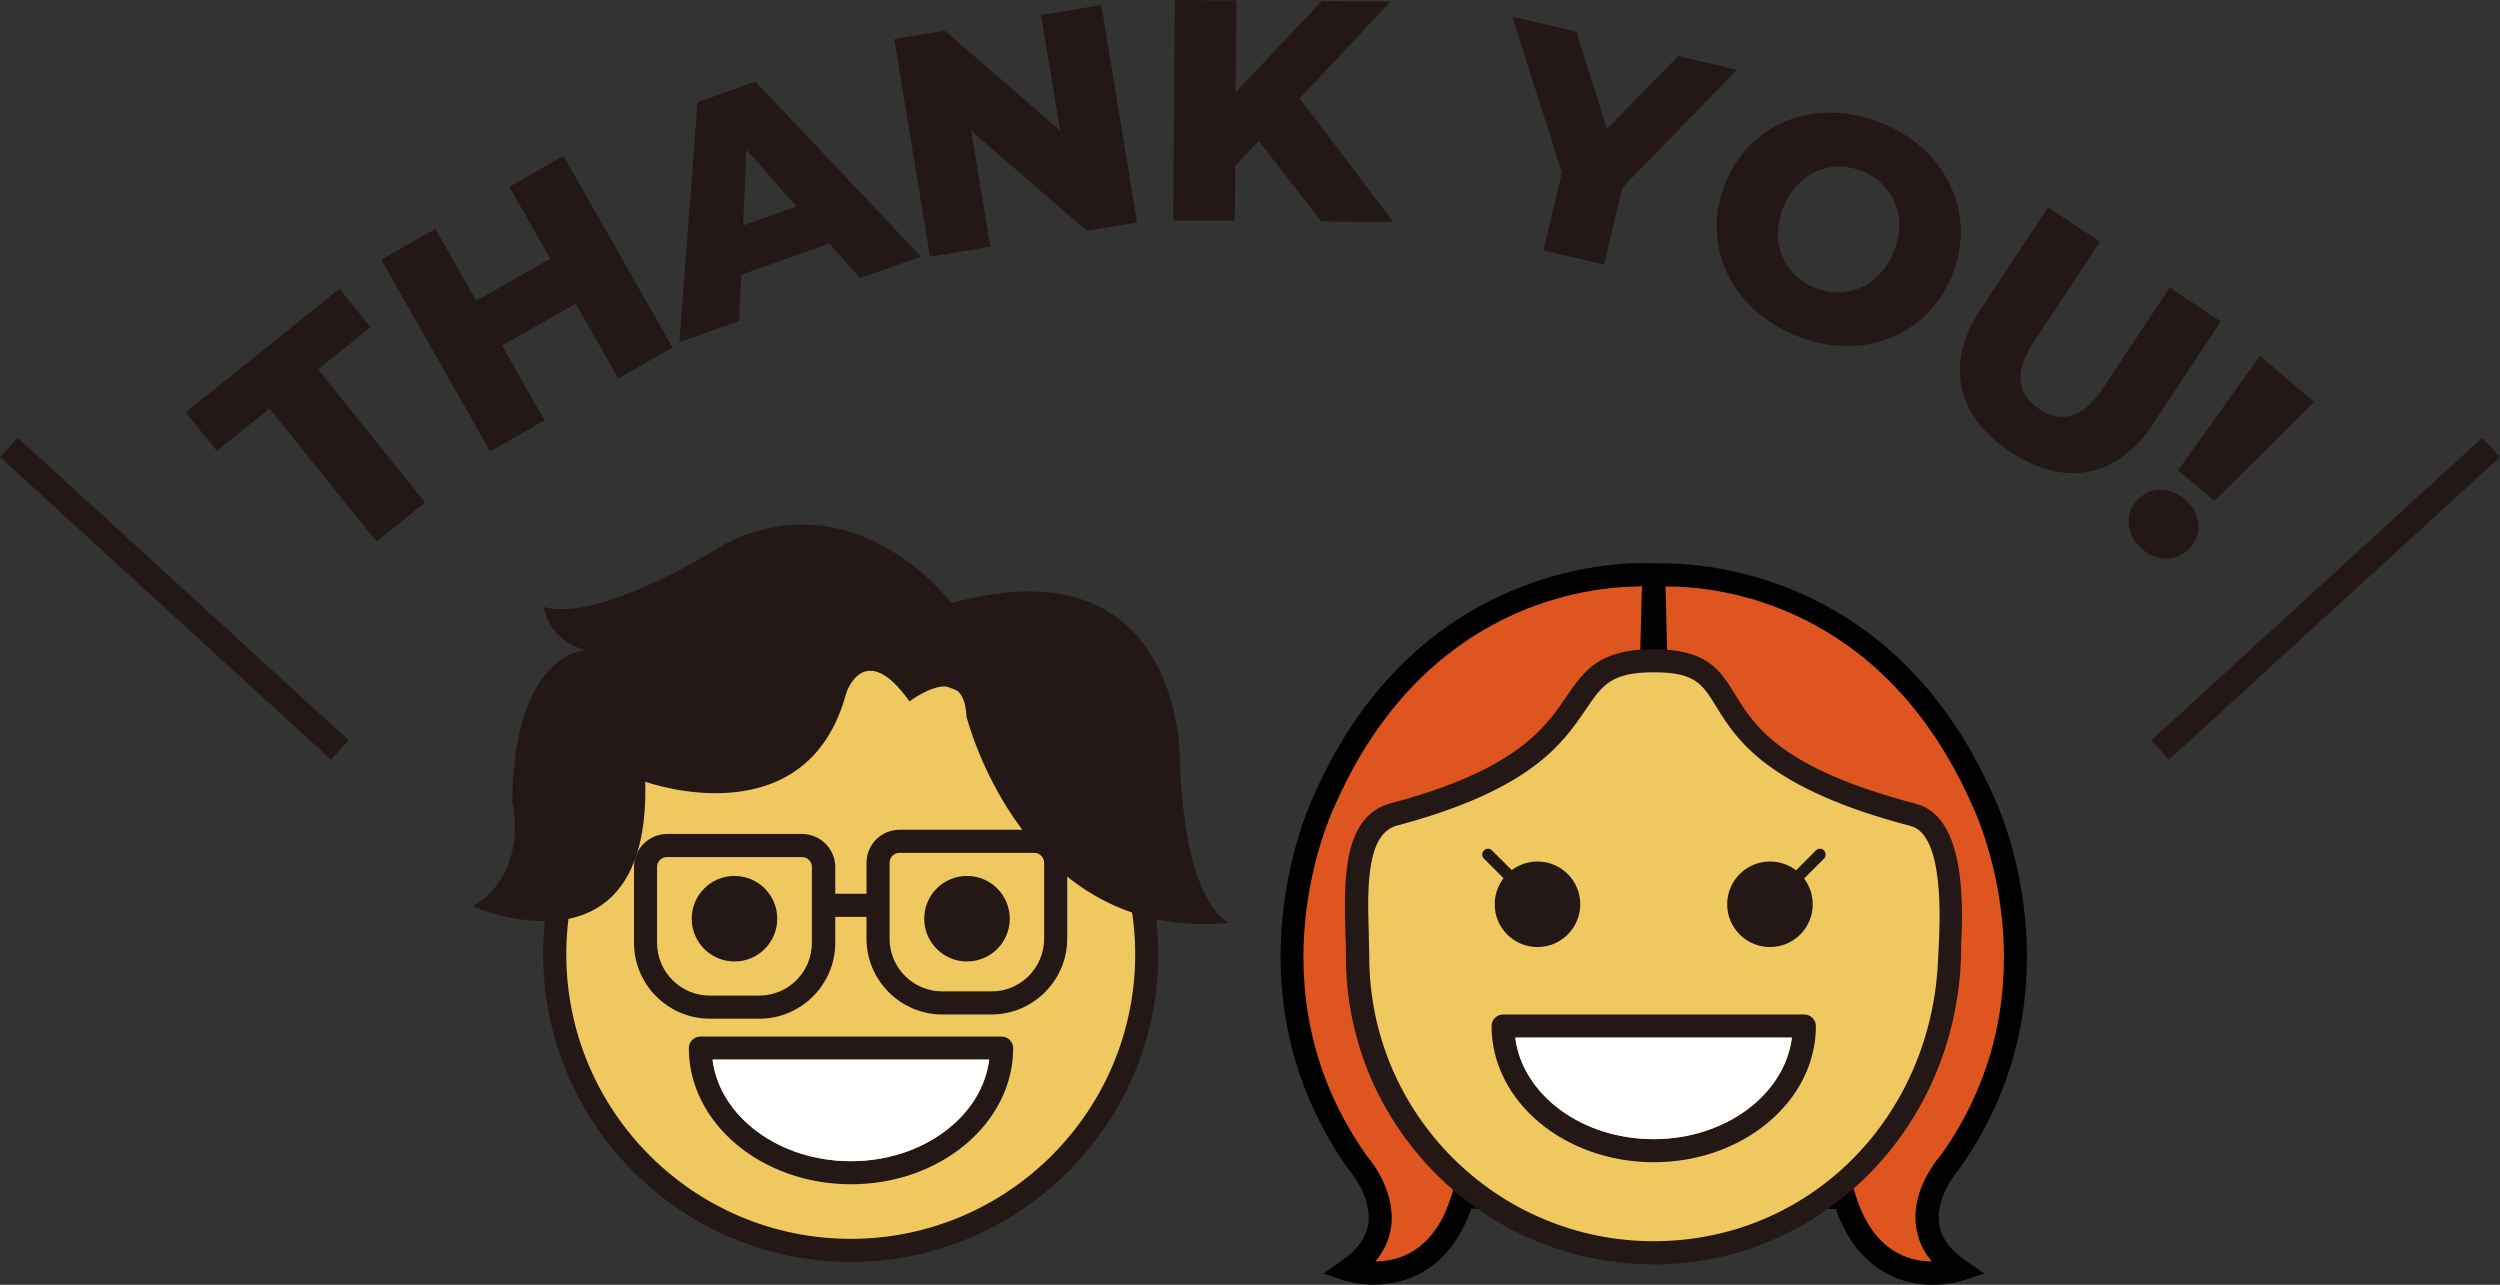
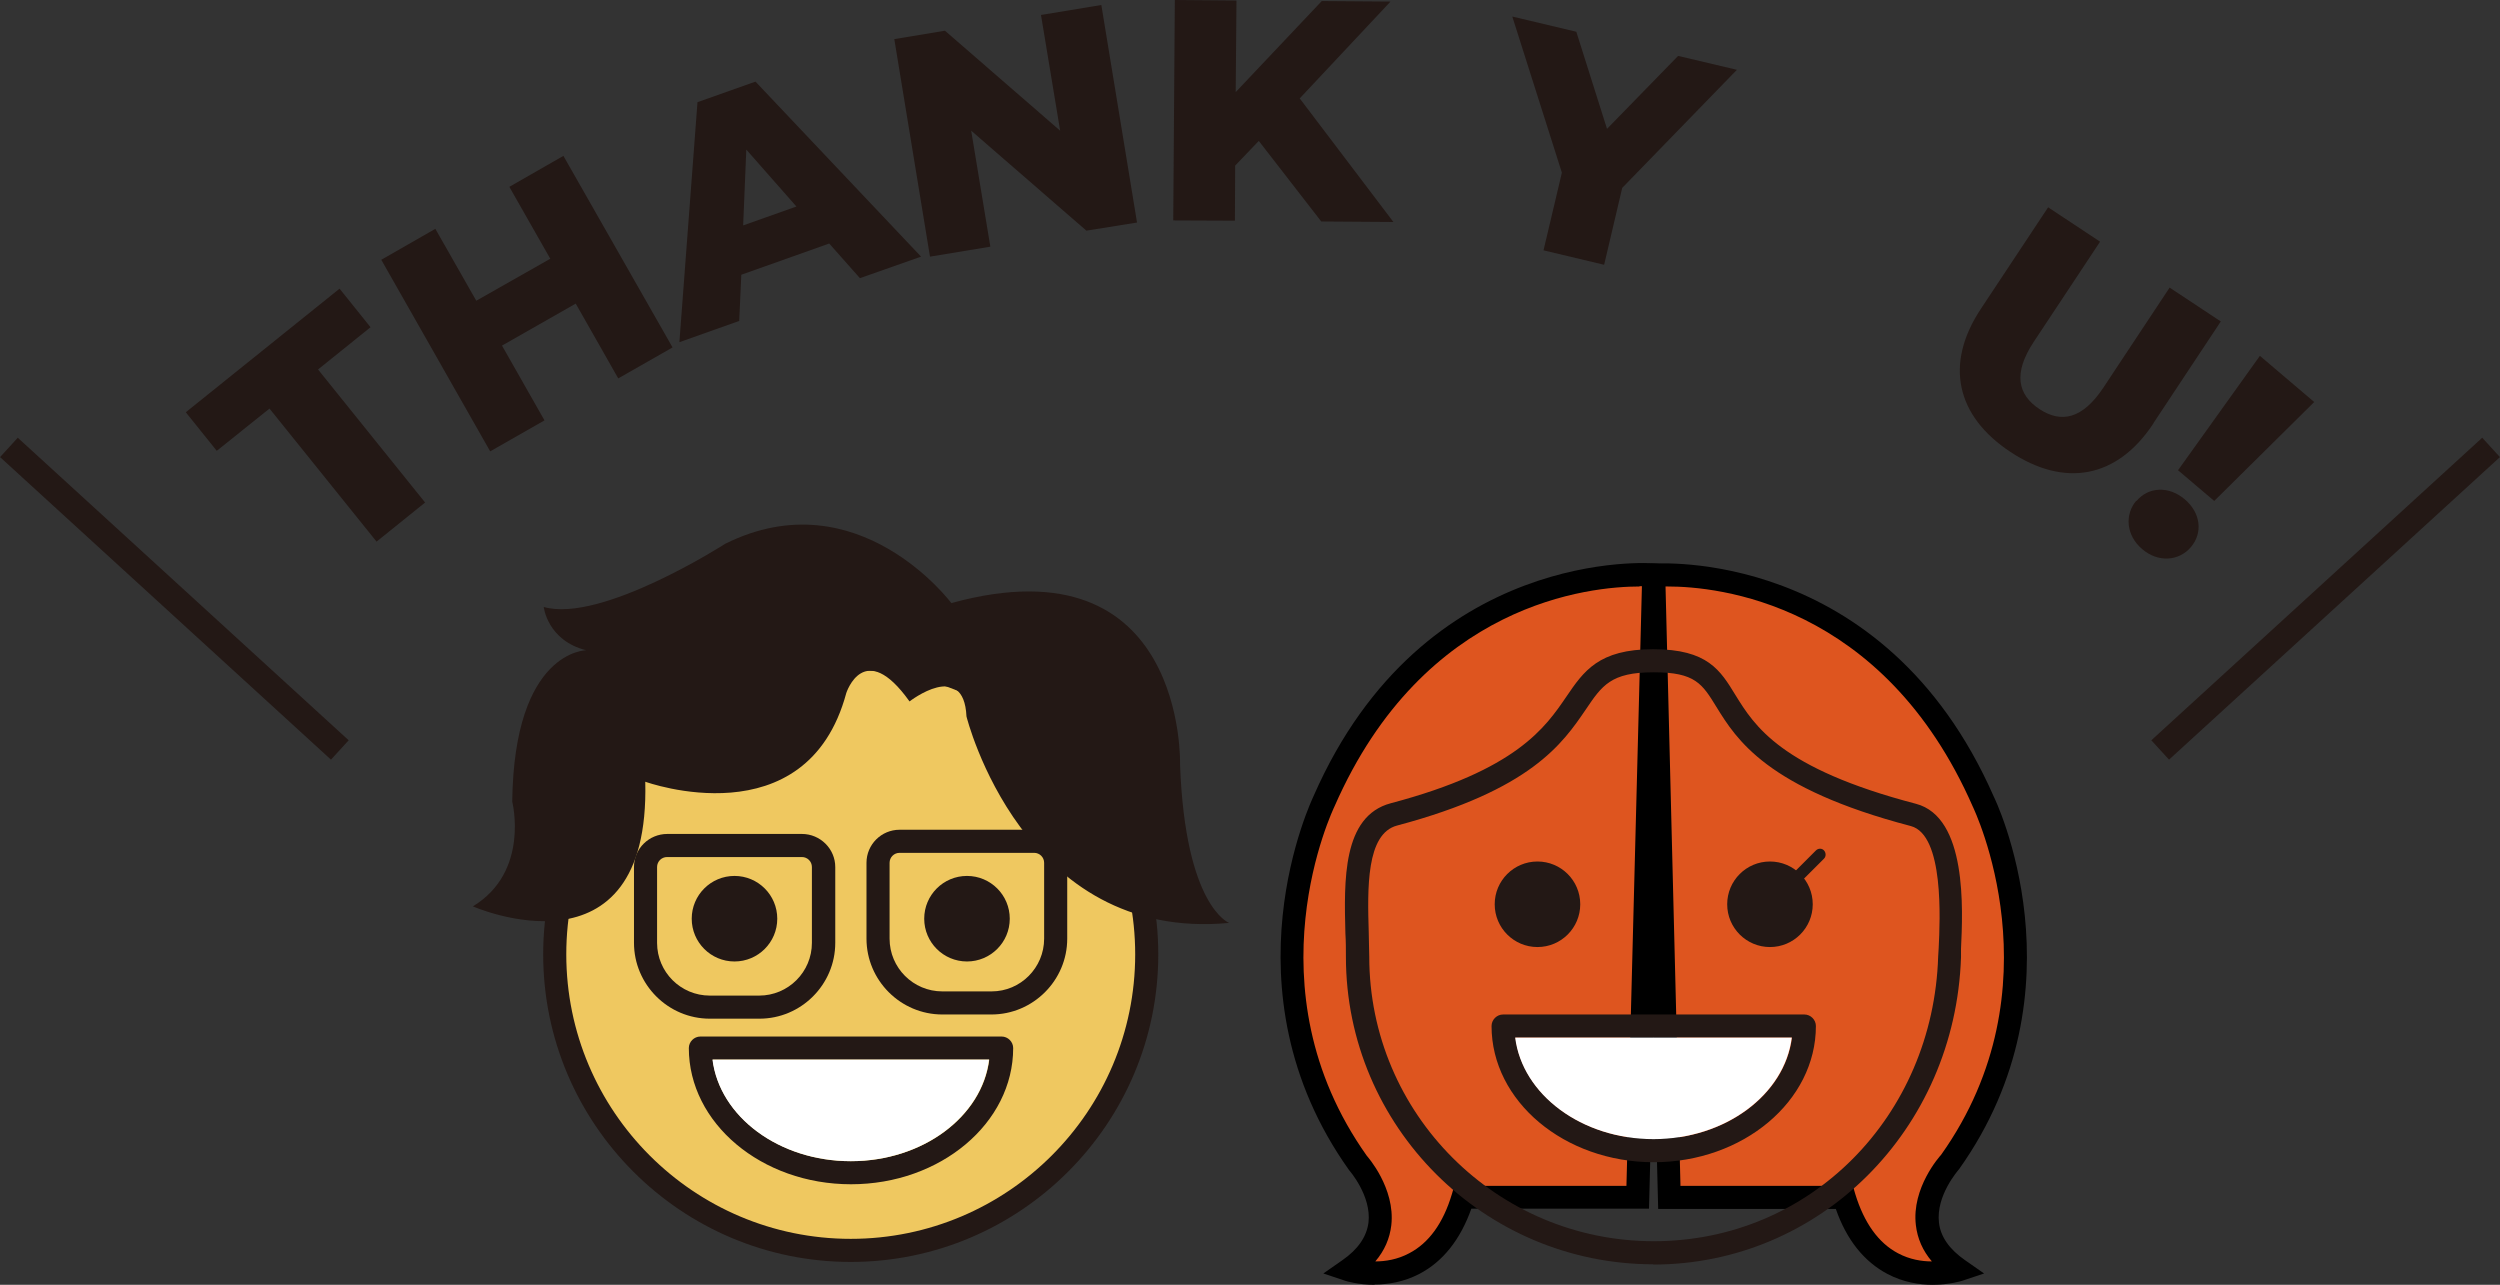
<svg xmlns="http://www.w3.org/2000/svg" id="_レイヤー_2" data-name="レイヤー 2" viewBox="0 0 95.27 48.96">
  <rect x="0" y="0" width="95.27" height="48.96" fill="#333333" stroke="none" />
  <defs>
    <style>
      .cls-1 {
        fill: none;
        stroke: #231815;
        stroke-miterlimit: 10;
      }

      .cls-2, .cls-3, .cls-4, .cls-5, .cls-6 {
        stroke-width: 0px;
      }

      .cls-3 {
        fill: #231815;
      }

      .cls-4 {
        fill: #de551f;
      }

      .cls-5 {
        fill: #efc860;
      }

      .cls-6 {
        fill: #fff;
      }
    </style>
  </defs>
  <g id="_レイヤー_1-2" data-name="レイヤー 1">
    <g>
      <g>
        <g>
          <g>
            <circle class="cls-5" cx="32.42" cy="36.37" r="11.28" />
            <path class="cls-3" d="m32.42,48.09c-6.46,0-11.72-5.26-11.72-11.72s5.26-11.72,11.72-11.72,11.72,5.26,11.72,11.72-5.26,11.72-11.72,11.72Zm0-22.56c-5.98,0-10.84,4.86-10.84,10.84s4.86,10.84,10.84,10.84,10.84-4.86,10.84-10.84-4.86-10.84-10.84-10.84Z" />
            <circle class="cls-3" cx="27.99" cy="35.01" r="1.63" />
            <circle class="cls-3" cx="36.85" cy="35.01" r="1.63" />
            <path class="cls-3" d="m28.93,38.82h-1.88c-1.59,0-2.89-1.3-2.89-2.89v-2.89c0-.7.57-1.26,1.27-1.26h5.13c.7,0,1.27.57,1.27,1.26v2.89c0,1.59-1.3,2.89-2.89,2.89Zm-3.51-6.16c-.21,0-.38.17-.38.38v2.89c0,1.11.9,2.01,2.01,2.01h1.88c1.11,0,2.01-.9,2.01-2.01v-2.89c0-.21-.17-.38-.38-.38h-5.13Z" />
            <path class="cls-3" d="m37.79,38.66h-1.88c-1.59,0-2.89-1.3-2.89-2.89v-2.89c0-.7.57-1.26,1.26-1.26h5.13c.7,0,1.26.57,1.26,1.26v2.89c0,1.59-1.3,2.89-2.89,2.89Zm-3.51-6.16c-.21,0-.38.17-.38.38v2.89c0,1.11.9,2.01,2.01,2.01h1.88c1.1,0,2-.9,2-2.01v-2.89c0-.21-.17-.38-.38-.38h-5.13Z" />
-             <rect class="cls-3" x="31.38" y="34.06" width="1.68" height=".88" />
            <path class="cls-3" d="m36.26,22.99s-3.56-4.78-8.62-2.27c0,0-4.73,3.04-6.92,2.41,0,0,.14,1.28,1.62,1.65,0,0-2.75,0-2.82,5.77,0,0,.68,2.67-1.5,3.99,0,0,6.76,2.98,6.57-4.75,0,0,6.15,2.23,7.66-3.38,0,0,.68-2.11,2.41.32,0,0,2.07-1.61,2.17.57,0,0,2.13,8.62,10.01,7.87,0,0-1.67-.61-1.87-6.02,0,0,.26-8.63-8.71-6.17Z" />
            <g>
              <path class="cls-3" d="m32.43,45.13c-3.41,0-6.18-2.33-6.18-5.19,0-.24.2-.44.44-.44h11.48c.24,0,.44.2.44.44,0,2.86-2.77,5.19-6.18,5.19Zm-5.27-4.75c.27,2.17,2.53,3.87,5.27,3.87s5-1.7,5.27-3.87h-10.55Z" />
              <path class="cls-6" d="m27.15,40.38c.27,2.17,2.53,3.87,5.27,3.87s5-1.7,5.27-3.87h-10.55Z" />
            </g>
          </g>
          <g>
            <path class="cls-4" d="m63.02,21.93s8.44-.78,12.55,8.62c0,0,3.51,7.02-1.28,13.76,0,0-2.14,2.37.33,4.08,0,0-3.2,1.04-4.35-2.75h-6.66s-.59-23.71-.59-23.71Z" />
            <path class="cls-2" d="m73.65,48.96c-.5,0-1.11-.09-1.72-.41-.89-.47-1.56-1.3-1.97-2.48h-6.77l-.62-24.55.41-.04c.08,0,8.8-.69,13,8.88.03.05,3.56,7.32-1.32,14.19-.04.05-.89,1.01-.77,2.04.06.54.4,1.02.99,1.43l.73.51-.84.28s-.48.15-1.11.15Zm-9.6-3.77h6.56l.09.31c.34,1.11.89,1.87,1.63,2.26.45.24.91.31,1.29.31-.35-.41-.55-.87-.61-1.38-.17-1.42.91-2.63.96-2.68,4.54-6.39,1.24-13.2,1.21-13.27-3.42-7.8-9.77-8.39-11.62-8.39-.03,0-.06,0-.09,0l.57,22.85Z" />
            <path class="cls-4" d="m63.02,21.93s-8.45-.78-12.57,8.62c0,0-3.51,7.02,1.28,13.76,0,0,2.14,2.37-.33,4.08,0,0,3.2,1.04,4.35-2.75h6.66l.61-23.71Z" />
            <path class="cls-2" d="m52.38,48.96c-.63,0-1.08-.14-1.11-.15l-.84-.28.73-.51c.59-.41.92-.89.99-1.43.12-1.02-.73-1.99-.74-2-4.92-6.91-1.38-14.18-1.35-14.26,4.19-9.55,12.91-8.87,13-8.86l.41.04-.63,24.55h-6.77c-.42,1.18-1.08,2.01-1.97,2.48-.61.32-1.22.41-1.72.41Zm10.1-26.61c-1.85,0-8.21.59-11.62,8.37-.04.09-3.34,6.9,1.23,13.33.01.01,1.09,1.22.93,2.64-.06.51-.26.97-.61,1.38.38,0,.84-.07,1.29-.31.75-.39,1.3-1.15,1.63-2.26l.09-.31h6.56l.59-22.85s-.06,0-.09,0Z" />
-             <path class="cls-5" d="m74.3,36.46c-.19,6.23-5.05,11.28-11.28,11.28s-11.28-5.05-11.28-11.28c0-1.97-.39-4.96,1.39-5.43,8.77-2.33,5.63-5.85,9.89-5.85s.63,3.44,9.9,5.87c1.77.46,1.41,4.4,1.38,5.41Z" />
            <path class="cls-3" d="m63.01,48.18c-6.46,0-11.72-5.26-11.72-11.72,0-.28,0-.59-.02-.9-.05-1.99-.12-4.46,1.73-4.95,4.8-1.27,5.89-2.89,6.69-4.06.66-.97,1.23-1.81,3.31-1.81s2.56.81,3.13,1.74c.73,1.18,1.72,2.8,6.88,4.15,1.96.51,1.79,4.03,1.72,5.53v.32c-.22,6.57-5.37,11.71-11.74,11.71Zm0-22.56c-1.62,0-1.96.5-2.58,1.42-.88,1.29-2.08,3.06-7.19,4.42-1.18.31-1.13,2.4-1.08,4.07,0,.32.02.64.02.93,0,5.98,4.86,10.84,10.84,10.84s10.65-4.77,10.84-10.85l.02-.33c.05-1.06.21-4.3-1.06-4.64-5.5-1.44-6.65-3.31-7.41-4.54-.54-.88-.81-1.32-2.38-1.32Z" />
-             <path class="cls-3" d="m57.53,33.6c-.06,0-.11-.02-.16-.06l-.82-.82c-.09-.09-.09-.23,0-.31.09-.09.23-.09.31,0l.82.82c.09.09.09.23,0,.31-.04.04-.1.06-.16.06Z" />
            <path class="cls-3" d="m68.54,33.6c-.06,0-.11-.02-.16-.06-.08-.09-.08-.23,0-.31l.82-.82c.09-.09.23-.09.31,0,.08.09.08.23,0,.31l-.82.82s-.1.06-.16.06Z" />
            <circle class="cls-3" cx="58.59" cy="34.46" r="1.63" />
            <circle class="cls-3" cx="67.45" cy="34.46" r="1.63" />
            <g>
              <path class="cls-3" d="m63.02,44.29c-3.41,0-6.18-2.33-6.18-5.19,0-.24.2-.44.44-.44h11.48c.24,0,.44.2.44.44,0,2.86-2.77,5.19-6.18,5.19Zm-5.27-4.75c.27,2.17,2.53,3.87,5.27,3.87s5-1.7,5.27-3.87h-10.55Z" />
              <path class="cls-6" d="m57.74,39.54c.27,2.17,2.53,3.87,5.27,3.87s5-1.7,5.27-3.87h-10.55Z" />
            </g>
          </g>
        </g>
        <g>
          <polygon class="cls-3" points="14.12 12.47 12.94 11 7.08 15.71 8.26 17.18 10.27 15.57 14.35 20.64 16.2 19.15 12.12 14.08 14.12 12.47" />
          <polygon class="cls-3" points="19.41 7.12 20.97 9.86 18.15 11.46 16.59 8.72 14.53 9.9 18.68 17.2 20.75 16.02 19.13 13.17 21.94 11.57 23.56 14.42 25.63 13.24 21.47 5.94 19.41 7.12" />
          <path class="cls-3" d="m26.58,3.89l-.69,9.15,2.28-.81.08-1.76,3.35-1.19,1.17,1.32,2.33-.82-6.31-6.67-2.2.78Zm1.74,4.7l.12-2.89,1.91,2.17-2.03.72Z" />
          <polygon class="cls-3" points="39.67 .57 40.4 4.98 36.01 1.17 34.08 1.49 35.44 9.78 37.74 9.4 37.01 4.98 41.4 8.79 43.33 8.48 41.97 .19 39.67 .57" />
          <polygon class="cls-3" points="52.99 .06 50.37 .04 47.09 3.51 47.12 .02 44.77 0 44.71 8.4 47.06 8.41 47.07 6.31 47.97 5.37 50.35 8.44 53.1 8.46 49.53 3.75 52.99 .06" />
          <polygon class="cls-3" points="63.95 2.13 61.24 4.91 60.07 1.21 57.63 .63 59.52 6.58 58.82 9.54 61.13 10.09 61.82 7.16 66.19 2.66 63.95 2.13" />
-           <path class="cls-3" d="m71.79,4.73c-2.47-1.06-5.02-.14-6.01,2.17-.99,2.32.1,4.8,2.57,5.85,2.47,1.06,5.02.14,6.01-2.18.99-2.32-.1-4.79-2.57-5.85Zm.36,4.91c-.57,1.33-1.86,1.81-3.03,1.31-1.17-.5-1.71-1.77-1.14-3.1.57-1.33,1.86-1.81,3.03-1.31,1.17.5,1.71,1.77,1.14,3.1Z" />
          <path class="cls-3" d="m82.06,16.13l2.57-3.88-1.95-1.29-2.53,3.82c-.8,1.2-1.61,1.35-2.43.81-.83-.55-1.01-1.36-.22-2.56l2.53-3.82-1.98-1.31-2.57,3.88c-1.38,2.09-.94,4.07,1.13,5.44,2.07,1.37,4.07,1.01,5.45-1.08Z" />
          <polygon class="cls-3" points="86.12 13.56 83 17.92 84.38 19.09 88.19 15.32 86.12 13.56" />
-           <path class="cls-3" d="m81.41,19.08c-.45.53-.39,1.33.23,1.85.61.52,1.4.45,1.85-.08.46-.54.38-1.3-.23-1.82-.61-.52-1.39-.48-1.84.06Z" />
+           <path class="cls-3" d="m81.41,19.08c-.45.53-.39,1.33.23,1.85.61.52,1.4.45,1.85-.08.46-.54.38-1.3-.23-1.82-.61-.52-1.39-.48-1.84.06" />
        </g>
      </g>
      <g>
        <line class="cls-1" x1=".34" y1="17.05" x2="12.95" y2="28.58" />
        <line class="cls-1" x1="94.93" y1="17.05" x2="82.32" y2="28.58" />
      </g>
    </g>
  </g>
</svg>